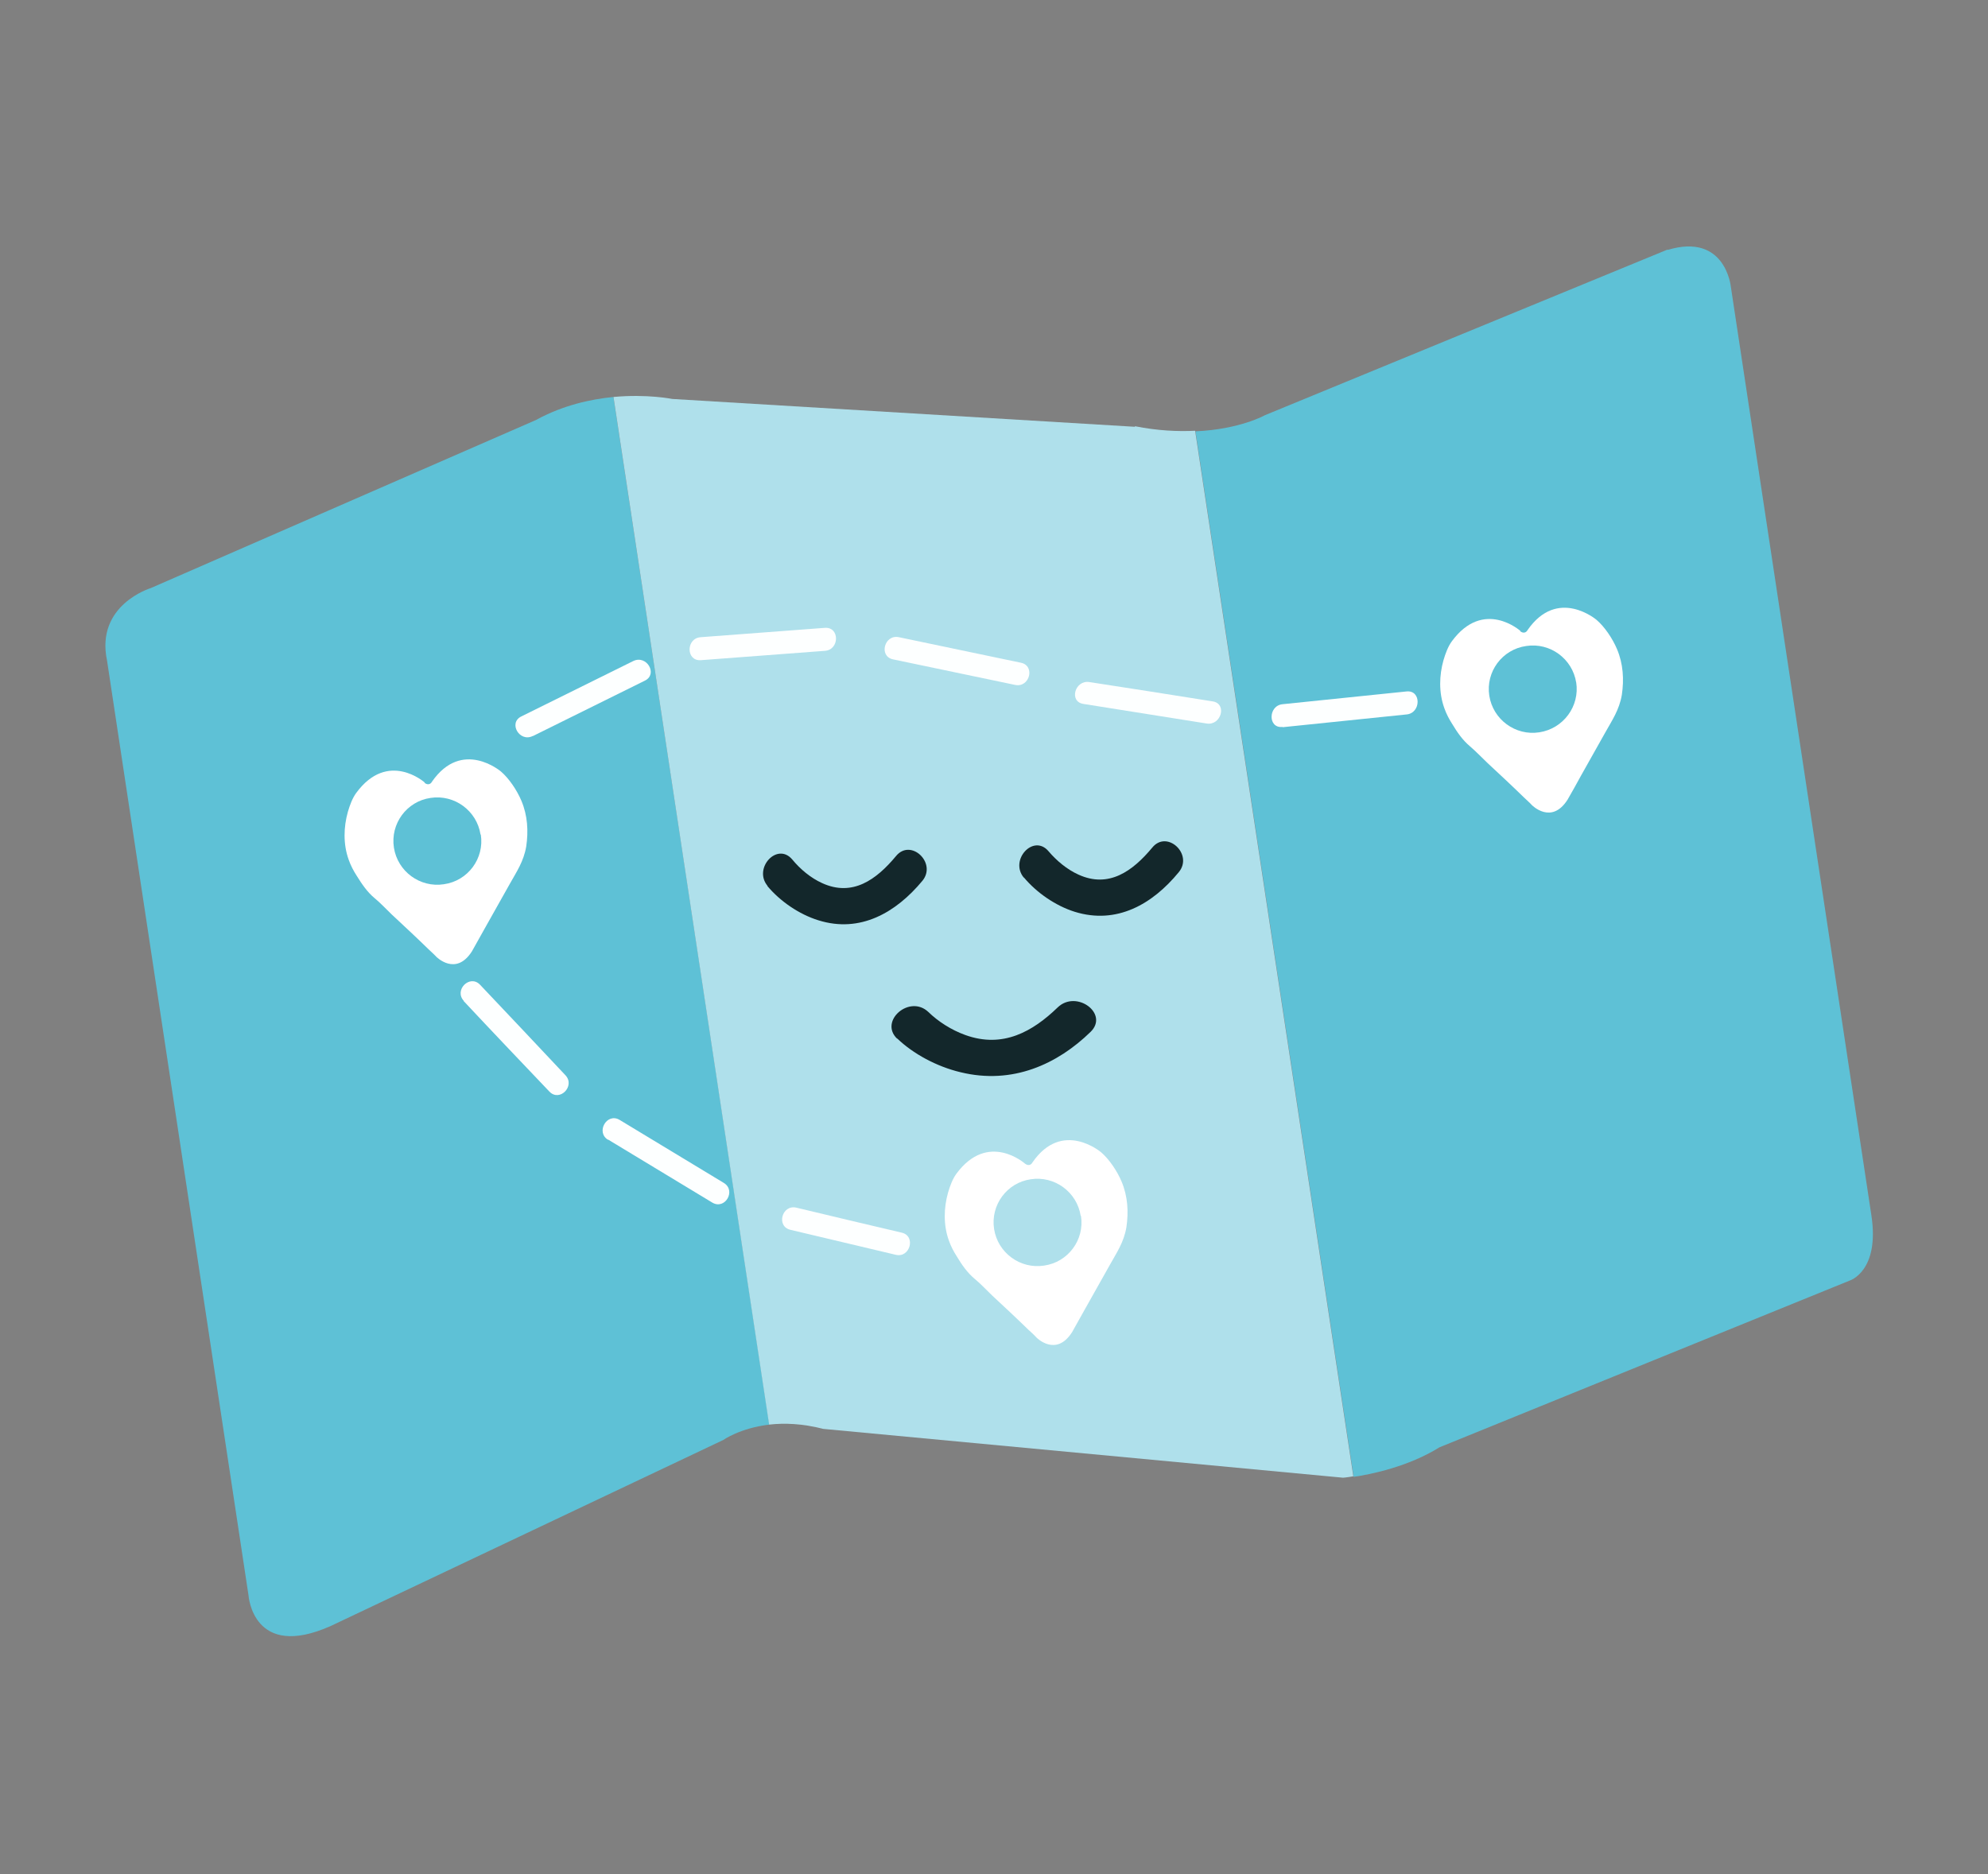
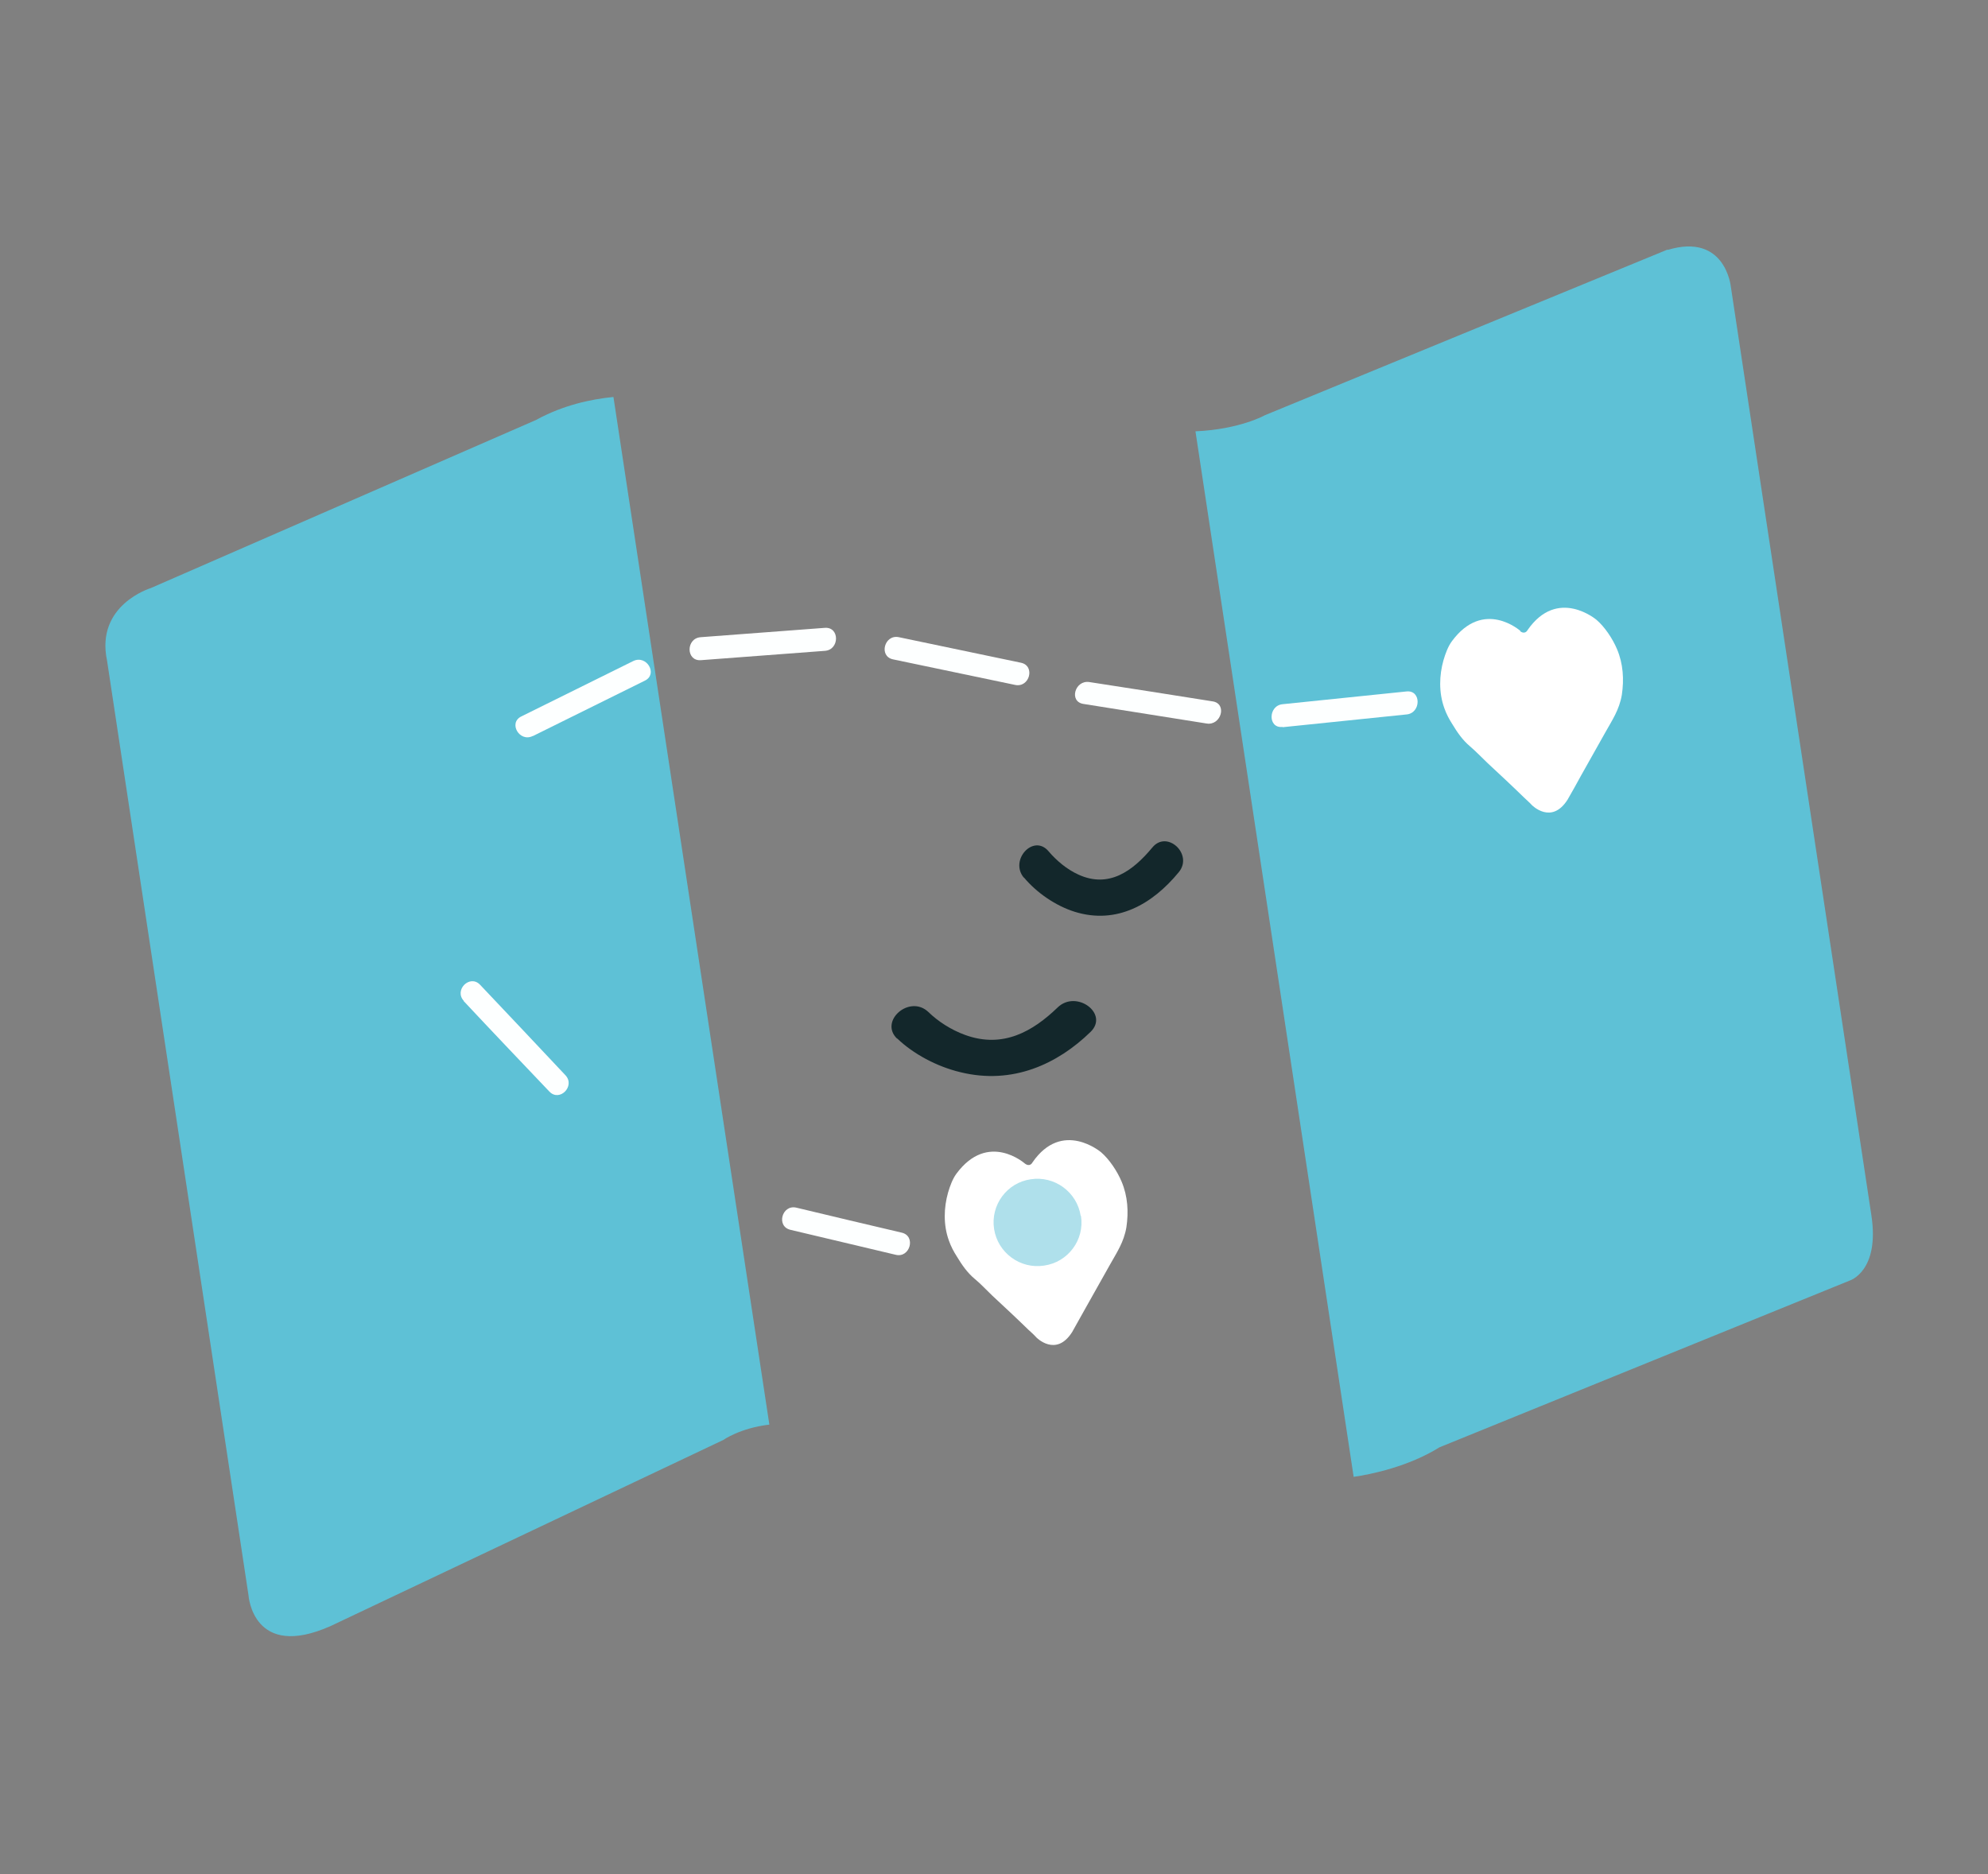
<svg xmlns="http://www.w3.org/2000/svg" width="70" height="66" viewBox="0 0 70 66" fill="none">
  <rect x="0" y="0" width="70" height="66" fill="#808080" stroke="none" />
  <g clip-path="url(#clip0_1067_25595)">
    <mask id="mask0_1067_25595" style="mask-type:luminance" maskUnits="userSpaceOnUse" x="0" y="0" width="70" height="66">
      <path d="M70 0H0V66H70V0Z" fill="white" />
    </mask>
    <g mask="url(#mask0_1067_25595)">
      <path d="M58.714 8.79L44.544 14.62C44.544 14.62 43.664 15.12 42.094 15.19L47.664 52.01C48.284 51.92 49.594 51.65 50.684 50.97L65.124 45.1C65.124 45.1 66.194 44.78 65.894 42.8L60.944 10.09C60.944 10.09 60.754 8.19 58.724 8.8L58.714 8.79Z" fill="#5EC1D6" />
      <path d="M18.92 14.77L5.31 20.71C5.31 20.71 3.35 21.3 3.77 23.27L8.75 56.18C8.75 56.18 8.9 58.49 11.65 57.26L25.47 50.71C25.47 50.71 26.06 50.29 27.09 50.17L21.6 13.98C20.79 14.06 19.84 14.27 18.91 14.77H18.92Z" fill="#5EC1D6" />
-       <path d="M39.962 15.03L23.672 14.05C23.672 14.05 22.792 13.87 21.602 13.98L27.082 50.17C27.612 50.11 28.252 50.13 28.982 50.32L47.292 52.04C47.292 52.04 47.432 52.03 47.652 51.99L42.082 15.17C41.472 15.2 40.762 15.17 39.962 15.01V15.03Z" fill="#AFE0EB" />
-       <path d="M14.959 27.56C14.959 27.56 13.659 26.4 12.539 27.93C12.409 28.11 12.319 28.35 12.249 28.59C12.099 29.12 12.079 29.73 12.279 30.28C12.349 30.48 12.449 30.67 12.559 30.84C12.739 31.13 12.929 31.41 13.179 31.62C13.399 31.8 13.589 32.01 13.799 32.21C14.229 32.61 14.659 33.01 15.079 33.42C15.169 33.51 15.269 33.59 15.359 33.69C15.359 33.69 16.049 34.4 16.619 33.5C16.779 33.22 16.929 32.94 17.089 32.66C17.379 32.15 17.659 31.64 17.949 31.13C18.189 30.7 18.439 30.34 18.529 29.81C18.609 29.27 18.579 28.72 18.359 28.2C18.199 27.82 17.919 27.41 17.639 27.17C17.639 27.17 16.269 26 15.209 27.53C15.209 27.53 15.129 27.7 14.949 27.57L14.959 27.56Z" fill="white" />
      <path d="M36.092 40.98C36.092 40.98 34.792 39.82 33.672 41.34C33.542 41.52 33.452 41.76 33.382 42C33.232 42.53 33.212 43.14 33.412 43.69C33.482 43.89 33.582 44.08 33.692 44.25C33.872 44.55 34.062 44.82 34.312 45.03C34.532 45.21 34.722 45.42 34.932 45.62C35.362 46.02 35.792 46.42 36.212 46.83C36.312 46.92 36.402 47 36.492 47.1C36.492 47.1 37.182 47.81 37.752 46.91C37.912 46.63 38.062 46.35 38.222 46.07C38.512 45.56 38.792 45.05 39.082 44.54C39.322 44.11 39.572 43.75 39.662 43.22C39.742 42.68 39.712 42.13 39.492 41.61C39.332 41.23 39.052 40.82 38.772 40.58C38.772 40.58 37.402 39.41 36.352 40.94C36.352 40.94 36.272 41.11 36.092 40.98Z" fill="white" />
      <path d="M53.537 22.22C53.537 22.22 52.237 21.06 51.117 22.59C50.987 22.77 50.897 23.01 50.827 23.25C50.677 23.78 50.657 24.39 50.857 24.94C50.927 25.14 51.027 25.33 51.137 25.5C51.317 25.8 51.507 26.07 51.757 26.28C51.967 26.46 52.167 26.67 52.377 26.87C52.807 27.27 53.237 27.67 53.657 28.08C53.747 28.17 53.847 28.25 53.937 28.35C53.937 28.35 54.627 29.06 55.197 28.16C55.357 27.88 55.517 27.6 55.667 27.32C55.957 26.81 56.237 26.3 56.527 25.79C56.767 25.36 57.017 25 57.107 24.47C57.187 23.93 57.157 23.38 56.937 22.86C56.777 22.48 56.497 22.07 56.217 21.83C56.217 21.83 54.847 20.66 53.787 22.19C53.787 22.19 53.707 22.36 53.527 22.23L53.537 22.22Z" fill="white" />
      <path d="M16.323 35.25C17.323 36.32 18.334 37.38 19.343 38.44C19.703 38.82 20.264 38.25 19.913 37.87C18.913 36.8 17.904 35.74 16.904 34.68C16.544 34.3 15.973 34.87 16.334 35.25H16.323Z" fill="#FDFFFF" />
-       <path d="M21.409 40.13C22.629 40.87 23.859 41.61 25.079 42.35C25.529 42.62 25.929 41.93 25.489 41.66C24.269 40.92 23.039 40.18 21.819 39.44C21.369 39.17 20.969 39.87 21.409 40.14V40.13Z" fill="#FDFFFF" />
      <path d="M27.832 43.31C29.072 43.6 30.302 43.9 31.542 44.19C32.042 44.31 32.262 43.53 31.752 43.41C30.522 43.12 29.282 42.83 28.042 42.53C27.532 42.41 27.322 43.19 27.832 43.31Z" fill="#FDFFFF" />
      <path d="M18.767 25.92C20.077 25.27 21.397 24.62 22.707 23.97C23.177 23.74 22.767 23.05 22.297 23.28C20.987 23.93 19.667 24.58 18.357 25.23C17.887 25.46 18.297 26.15 18.757 25.92H18.767Z" fill="#FDFFFF" />
      <path d="M24.671 23.25C26.131 23.14 27.591 23.03 29.051 22.92C29.561 22.88 29.571 22.08 29.051 22.11C27.591 22.22 26.131 22.33 24.671 22.44C24.151 22.48 24.151 23.28 24.671 23.25Z" fill="#FDFFFF" />
      <path d="M31.442 23.22C32.872 23.52 34.312 23.82 35.742 24.12C36.252 24.23 36.462 23.45 35.952 23.34C34.522 23.04 33.082 22.74 31.652 22.44C31.142 22.33 30.932 23.11 31.442 23.22Z" fill="#FDFFFF" />
      <path d="M38.149 24.79C39.599 25.02 41.049 25.25 42.489 25.48C42.999 25.56 43.219 24.78 42.699 24.7C41.249 24.47 39.799 24.24 38.359 24.02C37.849 23.94 37.629 24.71 38.149 24.79Z" fill="#FDFFFF" />
      <path d="M45.16 25.61C46.62 25.46 48.07 25.31 49.53 25.16C50.04 25.11 50.05 24.3 49.53 24.35C48.07 24.5 46.62 24.65 45.16 24.8C44.65 24.85 44.64 25.66 45.16 25.6V25.61Z" fill="#FDFFFF" />
      <path d="M16.93 29.39C17.06 30.23 16.48 31.02 15.63 31.14C14.79 31.27 14 30.69 13.87 29.85C13.74 29.01 14.32 28.22 15.16 28.1C16 27.97 16.79 28.55 16.92 29.39H16.93Z" fill="#5EC1D6" />
      <path d="M38.063 42.82C38.193 43.66 37.613 44.45 36.763 44.57C35.923 44.7 35.133 44.12 35.003 43.28C34.873 42.44 35.453 41.65 36.293 41.53C37.133 41.4 37.923 41.98 38.053 42.82H38.063Z" fill="#AFE0EB" />
-       <path d="M55.5 24.03C55.63 24.87 55.05 25.66 54.2 25.79C53.36 25.92 52.57 25.34 52.44 24.5C52.31 23.66 52.89 22.87 53.74 22.75C54.58 22.62 55.37 23.2 55.5 24.04V24.03Z" fill="#5EC1D6" />
-       <path d="M27.018 31.2C27.468 31.74 28.138 32.2 28.818 32.41C30.288 32.87 31.548 32.14 32.478 31.02C32.998 30.39 32.068 29.51 31.548 30.15C30.858 30.98 30.018 31.59 28.948 31.1C28.548 30.92 28.178 30.61 27.898 30.27C27.368 29.64 26.508 30.58 27.028 31.2H27.018Z" fill="#13272B" />
      <path d="M36.052 30.9C36.502 31.44 37.172 31.9 37.842 32.11C39.322 32.57 40.582 31.84 41.502 30.72C42.032 30.09 41.092 29.21 40.572 29.85C39.882 30.68 39.042 31.29 37.972 30.8C37.572 30.62 37.202 30.31 36.922 29.98C36.392 29.35 35.532 30.29 36.052 30.91V30.9Z" fill="#13272B" />
      <path d="M31.59 36.57C32.15 37.11 32.98 37.56 33.82 37.76C35.66 38.21 37.24 37.47 38.4 36.34C39.06 35.7 37.9 34.84 37.24 35.48C36.37 36.32 35.32 36.93 33.99 36.45C33.49 36.27 33.03 35.97 32.69 35.64C32.03 35.01 30.94 35.96 31.59 36.58V36.57Z" fill="#13272B" />
    </g>
  </g>
  <defs>
    <clipPath id="clip0_1067_25595">
      <rect width="70" height="66" fill="white" />
    </clipPath>
  </defs>
</svg>